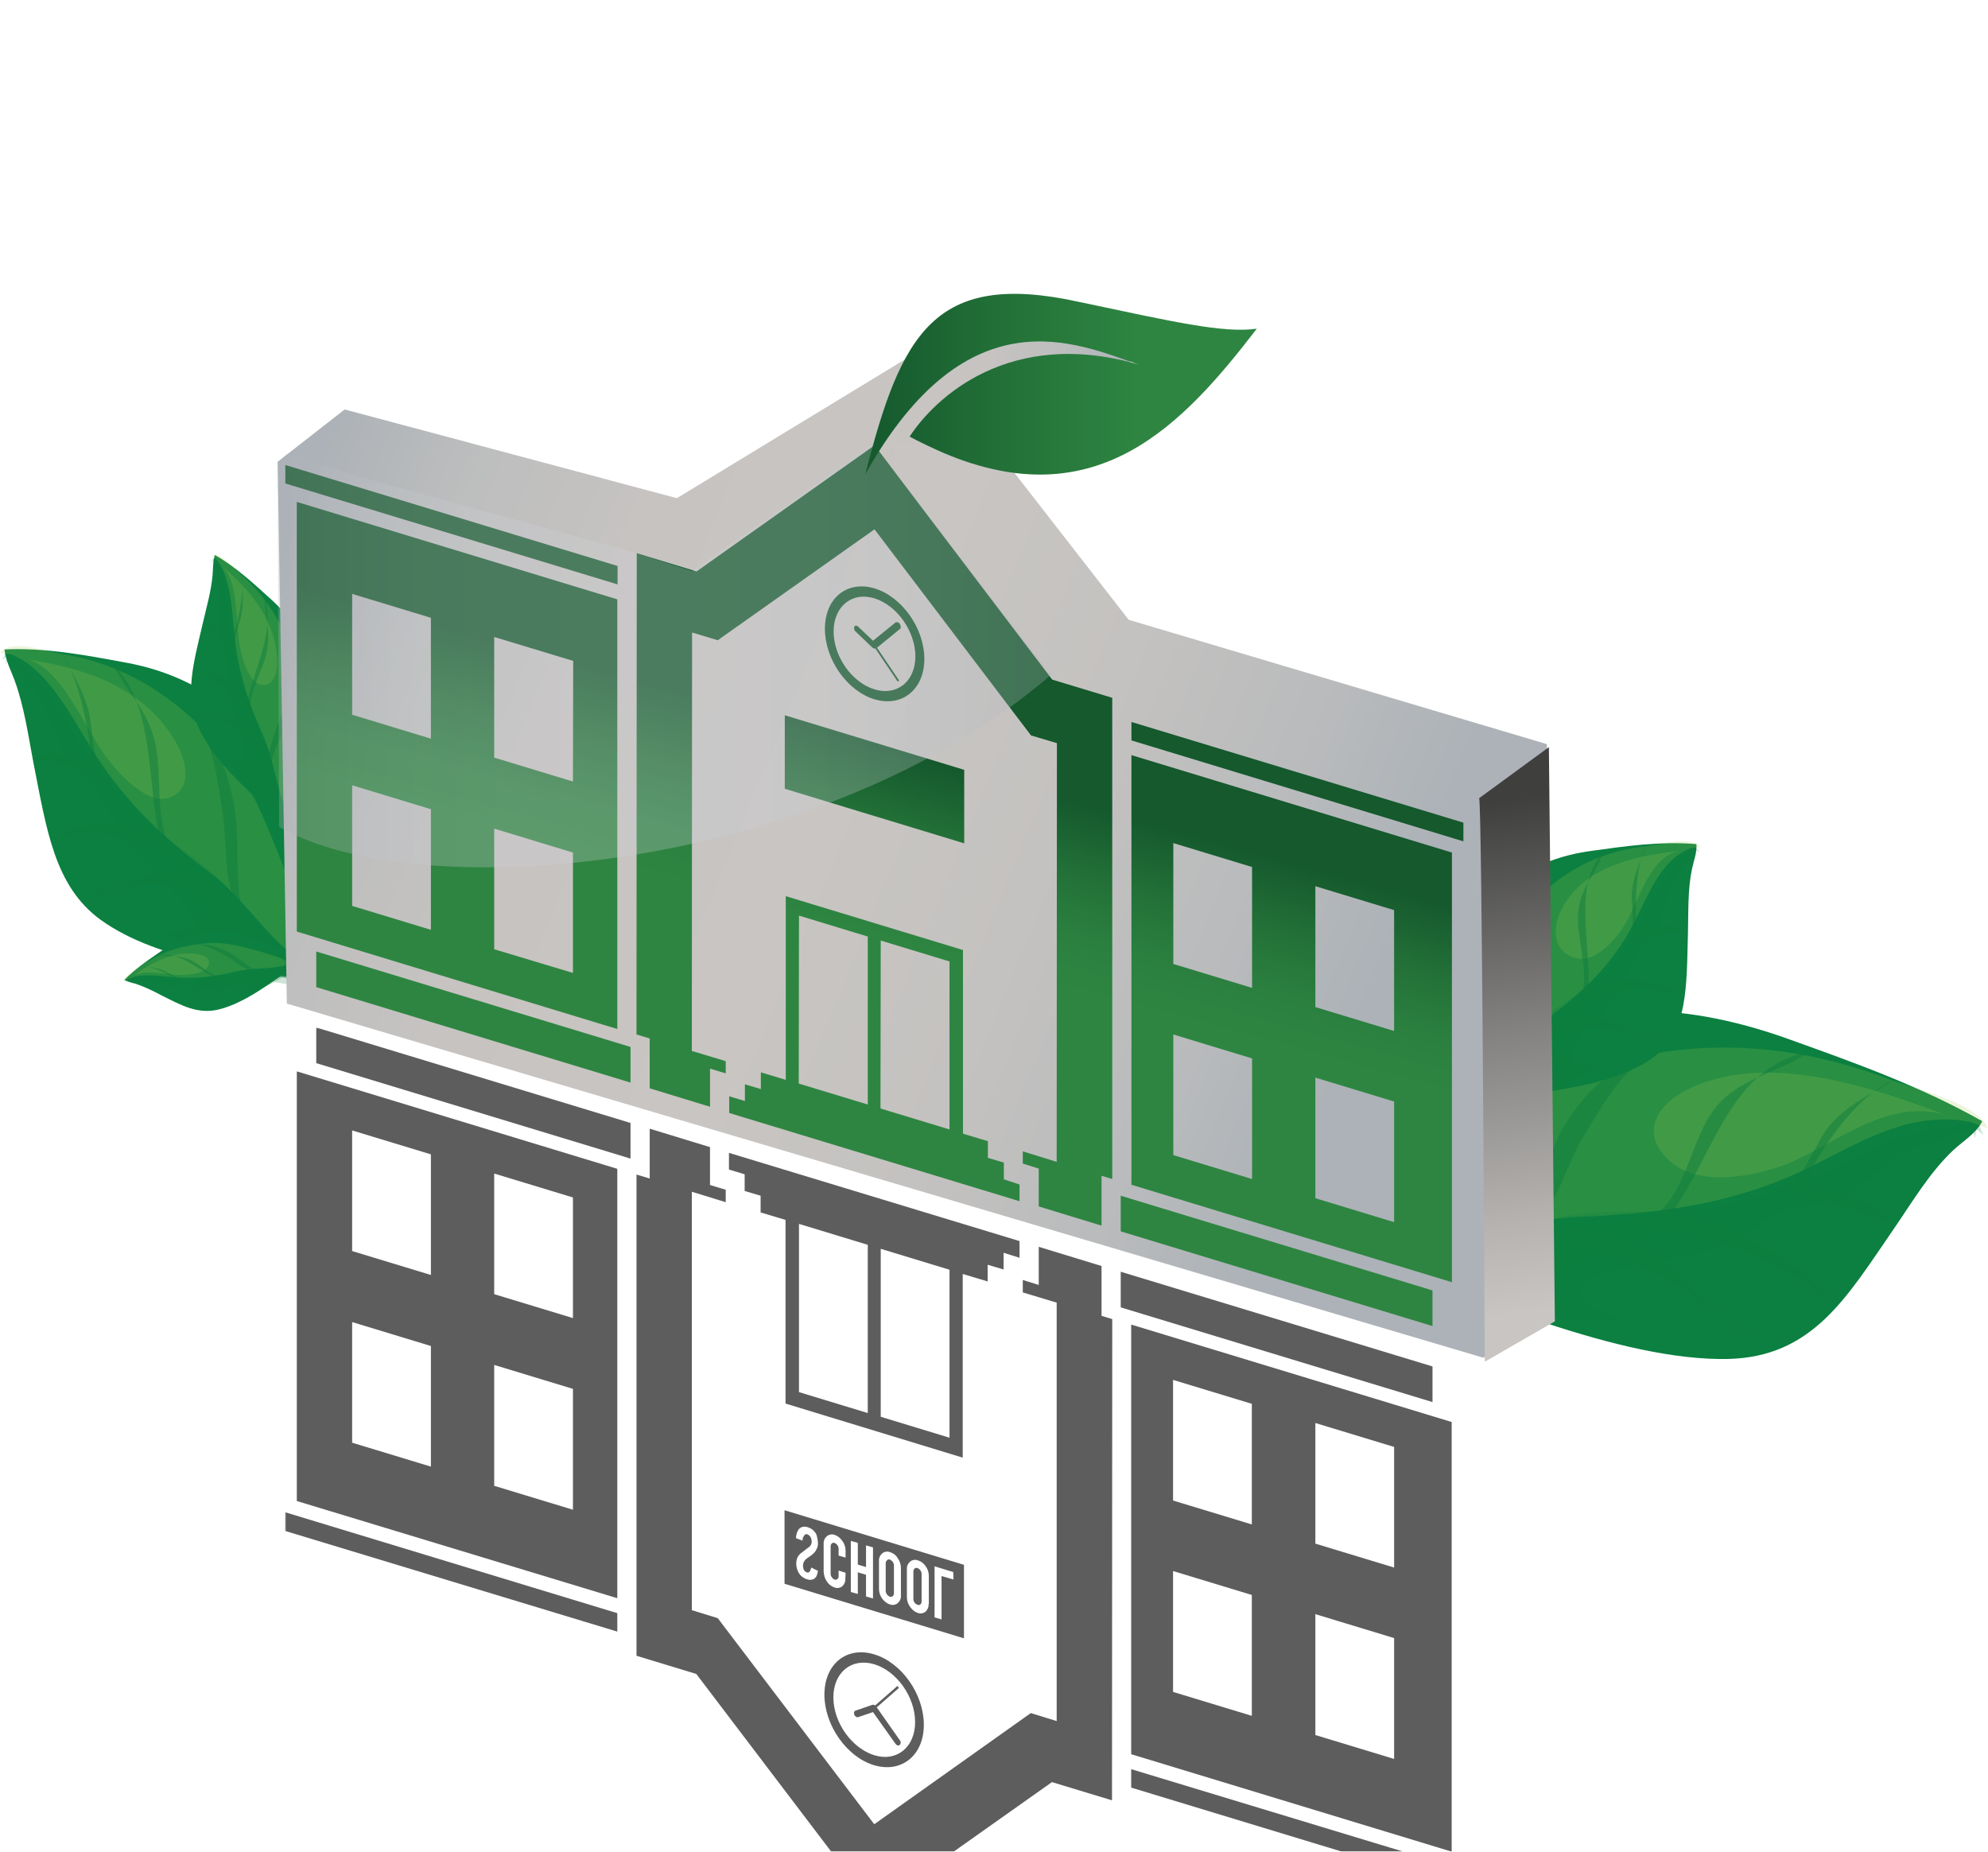
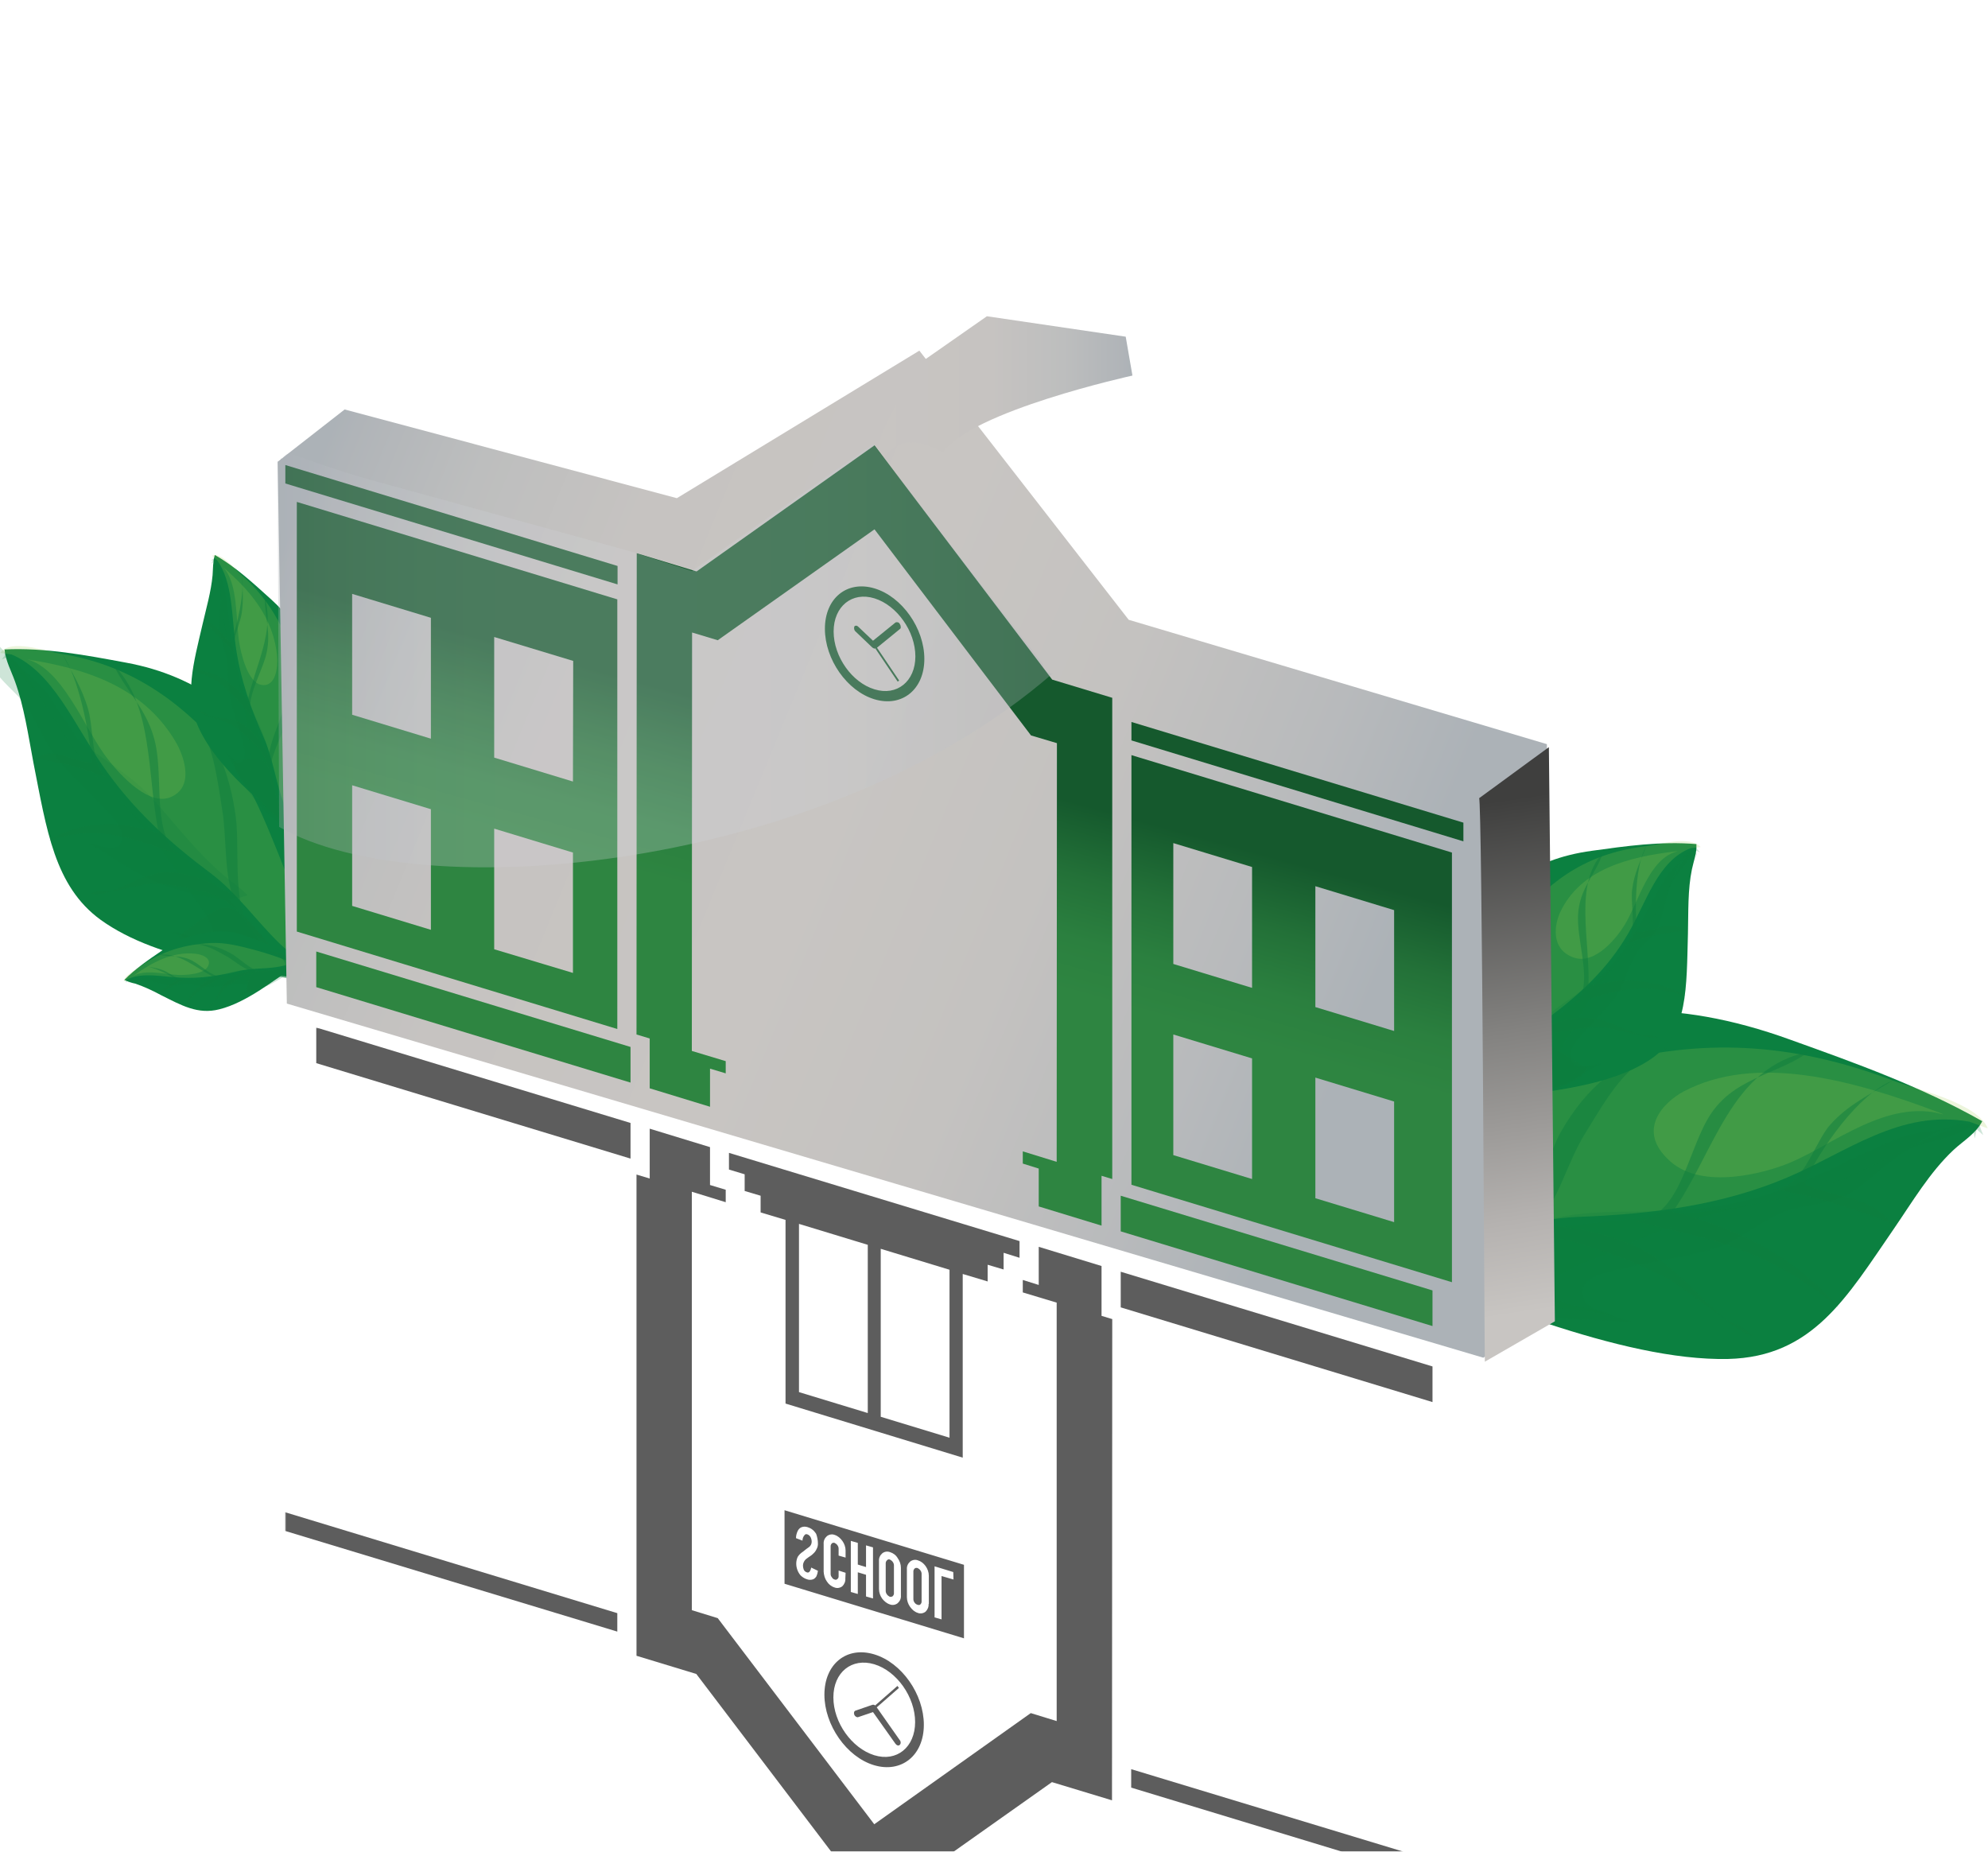
<svg xmlns="http://www.w3.org/2000/svg" version="1.1" id="Layer_1" x="0px" y="0px" viewBox="0 0 797.7 743" style="enable-background:new 0 0 797.7 743;" xml:space="preserve">
  <style type="text/css">
	.st0{fill:#0B8040;}
	.st1{opacity:0.2;fill:#A4CE52;enable-background:new    ;}
	.st2{opacity:0.2;fill:#0E7E3F;enable-background:new    ;}
	.st3{opacity:0.5;fill:#0E7E3F;enable-background:new    ;}
	.st4{fill:url(#SVGID_1_);}
	.st5{fill:url(#SVGID_2_);}
	.st6{fill:url(#SVGID_3_);}
	.st7{fill:url(#SVGID_4_);}
	.st8{fill:url(#SVGID_5_);}
	.st9{fill:url(#SVGID_6_);}
	.st10{filter:url(#Adobe_OpacityMaskFilter);}
	.st11{fill:url(#SVGID_7_);}
	.st12{mask:url(#a1e97b6a-726b-43af-9e71-3618059a26fc_1_);}
	.st13{opacity:0.79;}
	.st14{fill:#333333;}
	.st15{fill:url(#SVGID_8_);}
	.st16{fill:url(#SVGID_9_);}
	.st17{fill:url(#SVGID_10_);}
	.st18{fill:url(#SVGID_11_);}
	.st19{fill:url(#SVGID_12_);}
	.st20{fill:url(#SVGID_13_);}
	.st21{fill:url(#SVGID_14_);}
	.st22{fill:url(#SVGID_15_);}
	.st23{fill:url(#SVGID_16_);}
	.st24{fill:url(#SVGID_17_);}
	.st25{opacity:0.29;fill:url(#SVGID_18_);enable-background:new    ;}
	.st26{fill:url(#SVGID_19_);}
</style>
  <title>ecole</title>
  <g>
    <g id="a4e8c7b1-d986-4ffb-aed1-350075efb0d2">
      <path class="st0" d="M130.3,394.2c-28.4-4.6-66.3-8.1-89.9-25.1c-18.6-13.5-21.7-36.3-27-63.1c-2.1-11.1-3.7-22.4-7.4-32.6    c-1.5-4.2-3.7-8.1-4.2-12.8c16.3-0.8,32.7,2.3,48.8,5.3c29.4,5.4,49.2,21.8,62.3,43.8c4.1,6.8,25.8,76.1,15.9,82.6L130.3,394.2z" />
      <path class="st1" d="M4.6,262.6c16.4,6.8,25.1,27.9,36.3,44.2c12.3,18,27.2,31.3,43.5,43.5c10.5,7.8,18.4,19.2,27.9,28.4    c5,4.8,10.9,8.1,15.6,13.3c-4.1-16.3-9.3-32.3-15.6-47.9c-6.5-16.1-12.3-31.1-23.2-43.5c-18.2-20.8-38.4-34-64.4-38.2    c-5.6-0.9-20.5-6.4-24.6-0.4L4.6,262.6z" />
-       <path class="st2" d="M3.7,263.4c4.9,5.4,11.3,9.1,15.9,15.8c4,5.8,7.7,11.4,11.4,17.3c8.4,13.4,17.1,24.7,28.9,34.5    c10.2,8.5,21.7,14.2,30.8,24.6c8.8,9.9,17,20.6,26.9,29.2c3.4,3,7.4,5.5,10.6,8.9c-9,4-25.4-1.2-33.6-4.1    c-10.5-3.8-20.3-11.1-30-16.7c2.2,0.4,9.9,3.2,12,1c4.9-5.4-4.4-13.5-6.8-16.1c-5.9-6.5-12.4-12.1-18-19    c-5.1-6.2-7.8-14.4-12.3-20.9c-4.2-6-10.3-9.6-13.9-16.4c-2.9-5.6-4.9-12.3-7.7-18c-3.9-7.9-7.8-17.8-15.1-21.1    c-0.1,1.3-0.5,3-0.5,4.3L3.7,263.4z" />
+       <path class="st2" d="M3.7,263.4c4.9,5.4,11.3,9.1,15.9,15.8c4,5.8,7.7,11.4,11.4,17.3c10.2,8.5,21.7,14.2,30.8,24.6c8.8,9.9,17,20.6,26.9,29.2c3.4,3,7.4,5.5,10.6,8.9c-9,4-25.4-1.2-33.6-4.1    c-10.5-3.8-20.3-11.1-30-16.7c2.2,0.4,9.9,3.2,12,1c4.9-5.4-4.4-13.5-6.8-16.1c-5.9-6.5-12.4-12.1-18-19    c-5.1-6.2-7.8-14.4-12.3-20.9c-4.2-6-10.3-9.6-13.9-16.4c-2.9-5.6-4.9-12.3-7.7-18c-3.9-7.9-7.8-17.8-15.1-21.1    c-0.1,1.3-0.5,3-0.5,4.3L3.7,263.4z" />
      <path class="st1" d="M11,264.6c13.7,3.8,22.2,25.8,30.5,37.6c4.7,6.7,17.2,21.3,26.6,17.8c10.2-3.9,5.8-16.6,2.3-22.5    c-13.2-22.2-36.4-29.2-58.8-32.8L11,264.6z" />
      <path class="st2" d="M3.7,263.4c3,6.5,8.8,11.4,12.8,17.2c4.4,6.4,8.2,13.5,12.8,19.6c8,10.5,17,20.2,27,28.8    c9,7.8,18.2,15.6,27.1,23.1c8.6,7.3,14.3,17.2,21.6,26.1c5.4,6.6,12.9,11.2,19.4,14.8c-10.1-1-20.3-1.3-29.5-5.5    c-8.4-3.8-17.1-11.2-26.1-13.3c3.7-1.4,12.3,5.6,15.8,2.8c4.4-3.6-7.8-17.7-10.1-21.5c-8.7-14.1-19.2-27-31-38.6    c-9-9-16.3-20-23.5-31.2c-4.7-7.4-11-19.5-17.9-23.4c-0.3,0.9-0.8,1.7-1.4,2.3L3.7,263.4z" />
      <path class="st3" d="M40.8,357.5c0,1.8,15.6-2.8,19.5-2.9c7.2-0.1,15.3,1.7,22.2,3.4c10.5,2.6,16.3,11.5,23.9,19    c-14.7-4.6-9.8-34.5-11.8-49.3c-2.2-16.4-7.7-31-17.5-40.8c8.2,9.4,9.9,24.5,12.1,38.3c1.7,10.6,0.8,24.3,4,33.7    c-8.3-4.8-17.3-9.5-27.8-8.8c-9.6,0.6-20,10.1-29,8.4L40.8,357.5z" />
      <path class="st3" d="M73.3,377.9c7.1,7.6,21.8,9.9,31.4,12.2c7.2,1.7,17.7,5,25.3,2.1c2.6-6.1-1.1-16-2.8-20.8    c-2.7-7.9-7.2-14.3-10.3-21.8c3,7.8,7,16.8,6.5,26.5c-0.7,15-10.3,8.8-15.5,2.9c-4.4-5-11-16-18.7-14.7    c-3.9,0.7-13.7,8.6-17.4,11.5L73.3,377.9z" />
      <path class="st3" d="M23.6,336c18.8-4.9,32,1.6,47.8,6.8c-9.4-7.6-6.5-26.6-8.4-40.7c-2.1-16.2-11.7-23.2-17.5-35.4    c16.2,16.2,13.4,44.4,18.2,67.6c-13.8-4.4-28.5-6-44,2.9L23.6,336z" />
      <path class="st3" d="M14.5,304.3c10.8,1.7,19.7,4.1,29.3,8.3c-7.3-3.4-6.1-20-8.4-27.9c-2.5-8.8-6.6-14.9-10.5-22.4    c6.5,9.1,10.9,30.8,11.9,43.6c-6.5,0.4-17.6-8.1-23.3,0L14.5,304.3z" />
      <path class="st0" d="M118.1,333.4c-12.9-11.2-30.7-24.9-38.3-41.2c-6-12.9-2.2-25.9,1.5-41.8c1.5-6.5,3.4-13,4-19.6    c0.2-2.7,0.1-5.4,0.9-8.1c8.2,4.6,15.5,11.4,22.7,17.9c13.2,12,19.1,26.8,20.4,42.5c0.4,4.9-5.1,48.3-11.5,48.7L118.1,333.4z" />
      <path class="st1" d="M87.1,224.8c6.4,8.7,5.8,22.5,7.5,34.6c1.9,13.4,6.1,25,11.2,36.5c3.3,7.4,4.6,15.9,7.1,23.7    c1.3,4.1,3.5,7.7,4.6,11.9c1.8-10,3-20.1,3.5-30.2c0.6-10.5,1.2-20.3-1.2-30.2c-4.1-16.7-10.9-29.9-22.7-40.2    c-2.5-2.2-8.6-9.7-12-7.9L87.1,224.8z" />
      <path class="st2" d="M86.4,224.9c1.1,4.4,3.4,8.3,4.1,13.3c0.6,4.3,1.1,8.4,1.6,12.7c1,9.7,2.6,18.4,6.1,27.2    c3,7.7,7.3,14.3,9.4,22.6c2,7.9,3.5,16.2,6.4,23.8c1,2.6,2.3,5.2,3.1,8c-5.4-0.7-12.2-8.5-15.6-12.6c-4.3-5.3-7.3-12.2-10.9-18.1    c1,0.9,4.1,4.8,5.7,4.2c3.7-1.3,1-8.5,0.4-10.6c-1.4-5.3-3.3-10.3-4.4-15.6c-1-4.8-0.5-10-1.2-14.9c-0.7-4.5-2.8-8.2-3-13    c-0.1-3.9,0.5-8,0.4-11.9c-0.1-5.4,0.3-11.9-2.5-15.9c-0.5,0.7-0.9,1.4-1.2,2.1L86.4,224.9z" />
      <path class="st1" d="M89.7,227.8c5.8,6.3,4.9,20.5,6.2,29.4c0.7,5,3.5,16.6,8.9,17.6c5.9,1.1,6.7-7,6.4-11.2    c-1.3-15.8-11.1-26.8-21.2-35.6L89.7,227.8z" />
      <path class="st2" d="M86.4,224.9c0,4.4,1.7,8.8,2.2,13.1c0.7,4.8,0.9,9.7,1.7,14.4c1.4,8.1,3.6,16,6.5,23.6    c2.6,6.9,5.3,13.9,7.9,20.6c2.5,6.6,3,13.5,4.5,20.5c1.1,5.2,3.7,10,6.1,13.8c-4.7-3.6-9.7-7-13.2-12c-3.2-4.6-5.8-11.2-9.7-15.1    c2.1,0.4,4.7,6.8,7.1,6.4c3-0.5,0.3-11.8,0.1-14.5c-1-10.2-3.1-20.2-6.2-30c-2.3-7.6-3.3-15.6-4.2-23.8    c-0.6-5.4-0.9-13.7-3.3-17.9c-0.4,0.3-0.8,0.6-1.2,0.8L86.4,224.9z" />
      <path class="st3" d="M82.6,286.2c-0.4,1,8.3,3.3,10.2,4.5c3.6,2.2,7.1,5.7,10.1,8.7c4.5,4.6,5.3,11.1,7.3,17.5    c-6.1-7,3.2-21.3,5.7-29.8c2.7-9.4,3.5-18.8,0.9-27c1.9,7.5-0.8,16.1-3,24c-1.7,6.2-5.3,13.1-5.9,19.1c-3-5.1-6.3-10.4-11.6-13.3    c-4.9-2.6-12.2-0.8-16.2-4.5L82.6,286.2z" />
      <path class="st3" d="M93.9,307.1c1.7,6.2,8.4,12,12.6,16.2c3.2,3.1,7.5,8.1,11.9,9c2.7-2.4,3.2-8.8,3.5-11.9c0.5-5-0.2-9.8,0-14.7    c-0.3,5.1-0.5,11.1-3,16c-3.8,7.7-7.1,1.5-8.3-3.3c-1-4-1.7-11.9-5.8-13.6c-2.1-0.8-8.7,0.3-11.2,0.7L93.9,307.1z" />
      <path class="st3" d="M79.2,269.5c10.4,3.2,15.3,10.7,21.9,18.4c-2.8-6.9,3-16.1,5.4-24.1c2.7-9.2-0.3-15.9-0.3-24.2    c4.2,13.6-3.8,27.6-6.8,41.4c-5.8-6.6-12.6-12-22.3-12.1L79.2,269.5z" />
      <path class="st3" d="M82.2,249.9c4.7,4,8.9,8.5,12.4,13.5c-2.8-4,1.7-12.5,2.4-17.4c0.8-5.4,0.3-9.9,0.1-15.1    c1.1,6.8-1.8,19.7-4.4,26.8c-3.3-1.8-6.7-9.7-11.4-7.2L82.2,249.9z" />
      <path class="st0" d="M119.5,386.6c-9.1,6.5-20.6,15.7-31.5,18.4c-8.6,2.2-15.2-1.6-23.4-5.7c-3.3-1.8-6.8-3.4-10.3-4.6    c-1.5-0.3-3-0.8-4.4-1.5c4.3-4.4,9.7-8.1,15-11.7c9.6-6.6,19.2-8.5,28.4-7.5c2.9,0.3,26.4,8.6,25.3,12.5L119.5,386.6z" />
      <path class="st1" d="M51.2,392.9c6.3-2.9,14-0.9,21.3-0.6c8,0.4,15.5-0.8,23.1-2.6c4.9-1.2,10-0.9,15-1.6c2.6-0.3,5.1-1.2,7.7-1.4    c-5.3-2.2-10.8-4.1-16.4-5.6c-5.9-1.5-11.3-3-17.5-2.7c-10.3,0.6-19.3,3.2-27.7,9.1c-1.8,1.3-7.3,4.1-7,6.4L51.2,392.9z" />
      <path class="st2" d="M51.2,393.3c2.7-0.2,5.4-1.1,8.4-1c2.6,0.1,5,0.3,7.6,0.5c5.6,0.6,11.2,0.4,16.8-0.6c5-1,9.7-2.8,14.8-3.1    c4.9-0.3,10-0.3,14.9-1.1c1.7-0.3,3.4-0.8,5.2-1c-1.5,3.2-7.4,6.4-10.4,8c-3.9,2-8.5,3-12.6,4.5c0.7-0.5,3.6-1.9,3.6-2.9    c0-2.4-4.7-1.6-5.9-1.5c-3.3,0.2-6.5,0.8-9.8,0.9c-3,0.1-5.8-0.9-8.7-1c-2.7-0.1-5.3,0.8-8,0.3c-2.2-0.4-4.5-1.2-6.7-1.6    c-3.1-0.5-6.7-1.5-9.5-0.3c0.3,0.4,0.6,0.7,1,1L51.2,393.3z" />
      <path class="st1" d="M53.5,391.6c4.8-2.8,12.7-0.6,18-0.4c3,0.1,10.2-0.2,11.9-3.4c1.9-3.4-2.6-4.9-5-5.1    c-9.3-1-17.5,3.6-24.7,8.7L53.5,391.6z" />
      <path class="st2" d="M51.2,393.3c2.5,0.5,5.3,0,7.9,0.1c2.8,0.1,5.7,0.6,8.5,0.6c5,0,9.9-0.4,14.8-1.2c4.5-0.8,9-1.6,13.4-2.4    s8.3-0.3,12.6-0.4c3.1-0.2,6.2-0.9,9.1-2.1c-3.1,2.4-6,5-9.6,6.6c-3.3,1.4-7.6,2.2-10.7,4.1c0.7-1.2,4.8-2.1,5.1-3.5    c0.3-1.9-6.6-1.5-8.2-1.7c-6.1-0.5-12.3-0.4-18.4,0.3c-4.8,0.4-9.6,0.4-14.4-0.1c-3.2-0.2-8-1-10.9-0.1c0.1,0.3,0.2,0.6,0.2,0.9    L51.2,393.3z" />
      <path class="st3" d="M85.2,402.6c0.4,0.4,3.6-4.6,4.7-5.7c2.2-1.9,4.6-3.6,7.1-5.1c3.6-2.2,7.4-2,11.5-2.4    c-5.3,2.9-11.4-4.4-15.8-6.8c-4.8-2.7-10-4.2-15.2-3.6c4.7-0.3,9,2.3,13,4.5c3.2,1.7,6.3,4.7,9.6,5.8c-3.5,1.2-7.2,2.6-10,5.5    c-2.5,2.6-3,7.3-6,9.3L85.2,402.6z" />
      <path class="st3" d="M99.5,398.2c3.9-0.3,8.6-3.7,11.9-5.7c2.4-1.5,6.2-3.6,7.6-6.2c-0.8-1.9-4.3-2.9-6-3.5    c-2.8-0.9-5.6-1-8.4-1.7c2.8,0.8,6.2,1.6,8.5,3.6c3.6,3.2-0.7,4.5-3.6,4.6c-2.5,0.1-7.1-0.3-8.9,1.9c-0.9,1.1-1.7,5.3-2,6.9    L99.5,398.2z" />
      <path class="st3" d="M75,402.8c4-5.9,9.3-8,15.1-11.1c-4.6,0.9-8.5-3.7-12.6-6c-4.7-2.7-9.1-1.6-13.8-2.6c8.6-1,14.9,5.5,22.1,8.9    c-5,2.7-9.5,6.2-11.6,12.1L75,402.8z" />
      <path class="st3" d="M64.5,398.7c3.2-2.4,6.6-4.4,10.3-6c-2.9,1.2-6.7-2.4-9.4-3.4c-2.9-1.1-5.6-1.3-8.6-1.8    c4.1,0.1,10.8,3.4,14.3,5.7c-1.7,1.8-7,3-6.5,6.1L64.5,398.7z" />
      <path class="st0" d="M545.2,502.8c45.5,17.3,105.1,43.4,148.2,42.5c34-0.8,47.7-24.9,66.3-51.9c7.7-11.2,14.6-23,24.2-32    c4-3.7,8.9-6.5,11.5-11.5c-24.7-14-51.1-23.4-77-32.7c-47.4-17.2-84.2-13.9-113.1,1.2c-9,4.7-69.7,67.9-57,83.3L545.2,502.8z" />
      <path class="st1" d="M790.3,450.1c-27.9-5.1-49.5,12.4-73.2,22.4c-26.1,11.1-54.2,14.7-84,15.8c-19.2,0.7-35.9,7.7-54.1,10.7    c-9.6,1.6-20,0.7-29.2,3c12.8-15.8,27.2-30.2,42.9-43.2c16.3-13.5,31.2-26.3,52.8-32.1c36.1-9.7,72.4-9,114.1,6.9    c8.9,3.4,34,8.9,38,19.2L790.3,450.1z" />
      <path class="st2" d="M791.4,451.6c-9.6,2.4-20.9,1.5-30.6,5.6c-8.5,3.5-16.3,7.1-24.4,11.1c-18.2,8.9-36.1,15.1-58,17.1    c-19.1,1.7-39-0.8-57.1,4c-17.3,4.5-34.2,10.5-52.8,12.6c-6.5,0.7-13.5,0.5-19.7,1.9c12.3,11.9,39.5,18.9,53.3,22    c17.7,4,35.5,3.2,52.7,4.6c-3.5-1.3-16.5-4.1-18.8-8.5c-5.4-10.2,12.2-12.2,16.7-13.3c11.6-2.9,23.8-4.2,35.1-7.7    c10.2-3.2,17.7-10.6,27.2-14.4c8.9-3.6,19.6-2.9,27.8-8.1c6.7-4.2,12.4-10.4,19-14.7c9.2-6,19-14.5,31.6-12.4    c-0.2,1.8-0.6,3.6-1,5.4L791.4,451.6z" />
      <path class="st1" d="M779.8,447.2c-22.5-6.5-44.3,12.2-61.7,19.4c-9.8,4.1-34.9,11-47.9-0.6c-14.2-12.6-2.3-23.9,5.3-28    c29-15.3,67.5-4.9,103.3,8.7L779.8,447.2z" />
      <path class="st2" d="M791.4,451.6c-7.2,5.1-18,6.2-26.4,9.8c-9.2,4-18,9.2-27.4,12.6c-17.1,6.1-34.8,10.1-52.8,12    c-16.8,1.9-34.1,3.6-50.7,5.3c-16.2,1.7-28.8,8.5-43.5,13.1c-10.9,3.4-24.3,2.7-35.6,1.7c16,7,31.8,14.7,47.5,17.2    c14.4,2.3,30.7,0.6,45.4,5.3c-5.1-4.6-21.1-3.2-25.3-9.3c-5.3-7.7,18.9-14.4,24-16.9c20.3-10,39.8-15.9,62.8-20.2    c17.4-3.2,32.9-10.2,48.4-17.6c10.2-4.8,24.6-13.8,36.7-13c0.1,1.5,0.8,2.4,1.3,3.9L791.4,451.6z" />
      <path class="st3" d="M697.4,531.5c-0.6,2.2-22.8-15.8-28.8-18.9c-11.1-5.9-24.2-10.2-35.5-13.8c-17.1-5.4-29.6,0.3-44.3,3.1    c24.4,6.4,28.7-32.2,37.6-47.9c9.9-17.3,24-29.9,43-33.4c-16.4,4.3-24.9,20.6-33.7,34.8c-6.8,11-10.8,27.6-19.4,36    c14.7,1,30.4,2.8,46.1,11.9c14.5,8.4,26.8,27.8,41.2,32.9L697.4,531.5z" />
      <path class="st3" d="M732.3,520.3c-27-20.7-49.7-23.7-76.2-30.2c17.5-1.3,20.5-25.8,28.9-40.7c9.6-17.1,27.2-17.6,40.8-27.3    c-31.3,5.9-38.1,40.9-54.6,64.1c23,5.9,46.3,15.8,66.5,38.4L732.3,520.3z" />
      <path class="st3" d="M758.7,490.6c-17.3-6.6-31.9-11-48.3-13.6c12.5,1.8,17.3-18.3,24-25.7c7.3-8.2,16-12.1,25-17.7    c-13.6,5.3-28.9,27.1-35.4,41.3c9.8,5.7,30.2,4.7,35.8,18.6L758.7,490.6z" />
      <path class="st0" d="M588,441.8c24.2-2.8,56.9-4.4,75.1-17.3c14.3-10.2,13.6-28.4,14.2-49.8c0.2-8.8-0.1-17.8,1.6-25.9    c0.7-3.4,2-6.4,1.8-10.1c-14.4-1.2-28.3,0.8-42,2.7c-25,3.4-39.9,15.9-48.1,33.1c-2.5,5.4-11.2,60.2-1.6,65.7L588,441.8z" />
      <path class="st1" d="M678.5,340.3c-13.3,5-17.8,21.6-25.2,34.3c-8.1,14-19.2,24.2-31.6,33.5c-8,5.9-13.2,14.9-20.2,21.9    c-3.7,3.7-8.4,6.2-11.7,10.2c1.1-12.8,3.3-25.5,6.5-37.9c3.3-12.7,6.1-24.5,13.8-34.2c12.8-16.1,28.5-26.1,50.8-28.6    c4.7-0.5,17-4.5,21.5,0.4L678.5,340.3z" />
      <path class="st2" d="M679.4,340.9c-3.5,4.1-8.5,6.9-11.6,12.1c-2.7,4.5-5,8.9-7.4,13.5c-5.4,10.5-11.3,19.3-20.2,26.8    c-7.7,6.5-16.9,10.7-23.4,18.7c-6.2,7.6-11.8,16-19.2,22.6c-2.6,2.3-5.6,4.2-8,6.8c8.5,3.5,22.1-0.1,28.9-2.2    c8.7-2.7,16.1-8.3,23.8-12.4c-1.8,0.2-8.2,2.3-10.4,0.4c-5.1-4.5,1.9-10.7,3.5-12.7c4.2-5,9-9.3,12.9-14.6    c3.5-4.8,4.7-11.3,7.7-16.3c2.8-4.7,7.6-7.4,9.7-12.7c1.7-4.4,2.4-9.7,4.1-14.2c2.3-6.2,4.2-14,10.1-16.4c0.3,1.1,0.9,2.4,1.1,3.5    L679.4,340.9z" />
      <path class="st1" d="M673.2,341.6c-11.4,2.6-15.6,20-21.1,29.2c-3.1,5.2-11.9,16.5-20.7,13.4c-9.5-3.4-7.5-13.5-5.4-18.1    c8.2-17.4,27.6-22.3,46.6-24.5L673.2,341.6z" />
      <path class="st2" d="M679.4,340.9c-1.7,5.1-6,8.9-8.6,13.4c-2.9,5-5.2,10.6-8.3,15.4c-5.4,8.2-11.9,15.7-19.3,22.2    c-6.7,5.9-13.6,11.9-20.3,17.7c-6.5,5.6-10,13.3-15,20.3c-3.7,5.1-9.7,8.6-14.8,11.2c8.7-0.5,17.6-0.4,25-3.5    c6.8-2.8,13.3-8.4,20.9-9.9c-3.4-1.2-9.9,4.1-13.4,1.8c-4.4-3,4.2-14,5.7-16.9c5.6-11,12.8-21.1,21.3-30    c6.6-6.9,11.3-15.5,15.9-24.3c3-5.8,6.7-15.2,12.1-18.2c0.4,0.7,1,1.4,1.6,1.9L679.4,340.9z" />
      <path class="st3" d="M661.1,415.2c0.3,1.5-14.1-2.8-17.5-2.9c-6.4-0.3-13.2,0.9-19,2c-8.8,1.7-12.6,8.7-18.1,14.5    c12.2-3.2,3.4-27.3,3-39.2c-0.5-13.1,2.1-24.6,9.2-32.1c-5.8,7.2-5,19.4-4.9,30.3c0.1,8.5,3,19.5,1.6,26.9    c6.6-3.6,13.8-7.1,23-6.2c8.5,0.8,19.1,8.8,26.7,7.7L661.1,415.2z" />
      <path class="st3" d="M635.6,430.5c-5.1,5.9-17.6,7.3-25.7,8.8c-6.1,1.1-14.8,3.5-21.9,0.9c-3.2-5-1.4-12.8-0.7-16.6    c1.2-6.3,4.2-11.3,5.8-17.1c-1.5,6.2-3.6,13.3-1.7,21c2.9,12,10.4,7.4,14.1,2.8c3.1-3.9,7.3-12.5,14.2-11.2    c3.5,0.7,13.3,7.3,17,9.7L635.6,430.5z" />
      <path class="st3" d="M672.9,398.5c-17.2-4.5-27.8,0.2-40.9,4c7.1-5.8,1.7-21.2,1.2-32.4c-0.6-12.9,6.8-18.3,10-27.9    c-11.8,12.5-5.1,35.2-5.8,53.6c11.4-3.1,24.2-3.9,39,3.7L672.9,398.5z" />
      <path class="st3" d="M676.1,373.3c-9.2,1.1-16.7,2.6-24.4,5.8c5.8-2.5,2.4-15.8,3.2-22.1c0.9-7,3.5-11.7,5.8-17.7    c-4.4,7.1-4.9,24.4-3.8,34.6c5.7,0.5,14.2-5.9,20.4,0.7L676.1,373.3z" />
      <linearGradient id="SVGID_1_" gradientUnits="userSpaceOnUse" x1="68.878" y1="862.021" x2="557.717" y2="862.021" gradientTransform="matrix(0.98 -0.15 0 -1.02 45.28 1289.889)">
        <stop offset="0" style="stop-color:#ACB2B7" />
        <stop offset="1.000000e-02" style="stop-color:#B0B6BA" />
        <stop offset="0.1" style="stop-color:#C3C8C9" />
        <stop offset="0.19" style="stop-color:#D1D4D4" />
        <stop offset="0.31" style="stop-color:#DADCDA" />
        <stop offset="0.52" style="stop-color:#DCDEDC" />
        <stop offset="0.66" style="stop-color:#D8DAD9" />
        <stop offset="0.8" style="stop-color:#CCD0D0" />
        <stop offset="0.93" style="stop-color:#B9BEC1" />
        <stop offset="1" style="stop-color:#ACB2B7" />
      </linearGradient>
      <polygon class="st4" points="423.6,273 469.2,283.6 593.4,319.5 592.4,543.2 115.4,399.9 112.8,184 263.3,225.2 351.6,178.7   " />
      <linearGradient id="SVGID_2_" gradientUnits="userSpaceOnUse" x1="65.506" y1="1030.361" x2="526.216" y2="820.291" gradientTransform="matrix(0.98 -0.15 0 -1.02 45.28 1289.889)">
        <stop offset="0" style="stop-color:#ACB2B7" />
        <stop offset="2.000000e-02" style="stop-color:#B0B4B8" />
        <stop offset="0.13" style="stop-color:#BDBEBE" />
        <stop offset="0.27" style="stop-color:#C6C3C1" />
        <stop offset="0.51" style="stop-color:#C8C5C2" />
        <stop offset="0.7" style="stop-color:#C4C2C0" />
        <stop offset="0.88" style="stop-color:#B8BABC" />
        <stop offset="1" style="stop-color:#ACB2B7" />
      </linearGradient>
      <polygon class="st5" points="368.9,140.7 271.6,199.9 138.3,164.3 111.4,185.3 115.1,402.7 595.2,544.8 622.8,525.5 620.7,298.6     452.9,248.7   " />
      <linearGradient id="SVGID_3_" gradientUnits="userSpaceOnUse" x1="581.537" y1="865.517" x2="581.537" y2="659.877" gradientTransform="matrix(0.99 -0.15 1.000000e-02 -1.01 25.311 1281.311)">
        <stop offset="0" style="stop-color:#3F3F3E" />
        <stop offset="0.45" style="stop-color:#838280" />
        <stop offset="0.82" style="stop-color:#B5B2B0" />
        <stop offset="1" style="stop-color:#C8C5C2" />
      </linearGradient>
      <path class="st6" d="M593.5,320.3l28-20.5l2.4,230.4l-28.1,16.2C595.7,546.5,594.7,320.2,593.5,320.3z" />
      <linearGradient id="SVGID_4_" gradientUnits="userSpaceOnUse" x1="572.235" y1="649.508" x2="572.235" y2="649.508" gradientTransform="matrix(0.98 -0.15 0 -1.02 45.28 1289.889)">
        <stop offset="0" style="stop-color:#3F3F3E" />
        <stop offset="0.45" style="stop-color:#838280" />
        <stop offset="0.82" style="stop-color:#B5B2B0" />
        <stop offset="1" style="stop-color:#C8C5C2" />
      </linearGradient>
      <path class="st7" d="M606.1,541.6" />
      <linearGradient id="SVGID_5_" gradientUnits="userSpaceOnUse" x1="562.98" y1="859.604" x2="562.98" y2="859.604" gradientTransform="matrix(0.98 -0.15 0 -1.02 45.28 1289.889)">
        <stop offset="0" style="stop-color:#3F3F3E" />
        <stop offset="0.45" style="stop-color:#838280" />
        <stop offset="0.82" style="stop-color:#B5B2B0" />
        <stop offset="1" style="stop-color:#C8C5C2" />
      </linearGradient>
      <path class="st8" d="M597,328.6" />
      <linearGradient id="SVGID_6_" gradientUnits="userSpaceOnUse" x1="347.09" y1="739.721" x2="454.42" y2="739.721" gradientTransform="matrix(1 0 0 -1 0 902.673)">
        <stop offset="0" style="stop-color:#C8C5C2" />
        <stop offset="0.47" style="stop-color:#C6C3C1" />
        <stop offset="0.74" style="stop-color:#BDBEBE" />
        <stop offset="0.96" style="stop-color:#B0B4B8" />
        <stop offset="1" style="stop-color:#ACB2B7" />
      </linearGradient>
      <path class="st9" d="M347.8,194.9c7.5-12.2,11.2-23.8,30.7-13.3c10.7-16.6,75.9-30.9,75.9-30.9l-2.7-15.6l-55.7-8.2l-29.2,20.4    l-12.9,26.5l-6.8,25.1" />
      <defs>
        <filter id="Adobe_OpacityMaskFilter" filterUnits="userSpaceOnUse" x="114.4" y="412.3" width="472.7" height="414.9">
          <feColorMatrix type="matrix" values="1 0 0 0 0  0 1 0 0 0  0 0 1 0 0  0 0 0 1 0" />
        </filter>
      </defs>
      <mask maskUnits="userSpaceOnUse" x="114.4" y="412.3" width="472.7" height="414.9" id="a1e97b6a-726b-43af-9e71-3618059a26fc_1_">
        <g transform="translate(0 -43.02)" class="st10">
          <linearGradient id="SVGID_7_" gradientUnits="userSpaceOnUse" x1="226.989" y1="-501.428" x2="226.989" y2="-134.645" gradientTransform="matrix(0.95 0.29 0 -1.06 133.75 305.275)">
            <stop offset="0" style="stop-color:#000000" />
            <stop offset="0.51" style="stop-color:#020202" />
            <stop offset="0.69" style="stop-color:#090909" />
            <stop offset="0.83" style="stop-color:#141414" />
            <stop offset="0.93" style="stop-color:#252525" />
            <stop offset="1" style="stop-color:#353535" />
          </linearGradient>
          <polygon class="st11" points="610.7,978.6 88,819.9 88.1,432 610.8,590.7     " />
        </g>
      </mask>
      <g class="st12">
        <g class="st13">
          <polygon class="st14" points="384.2,827.2 384.2,804.3 352.3,794.6 352.3,776.1 350.7,777.2 349,774.9 349,819.1 352.3,820       352.3,817.5     " />
          <polygon class="st14" points="126.9,426.6 253,464.9 253,450.6 126.9,412.3     " />
          <polygon class="st14" points="574.8,562.6 574.8,548.3 449.7,510.3 449.7,524.6     " />
-           <path class="st14" d="M582.5,743V570.6l-128.6-39.1v172.4L582.5,743z M502.3,611.7l-31.6-9.6v-48.4l31.6,9.6V611.7z       M502.3,688.5l-31.6-9.6v-48.5l31.6,9.6L502.3,688.5z M559.4,629l-31.6-9.6V571l31.6,9.6V629z M559.4,705.8l-31.6-9.6v-48.5      l31.6,9.6V705.8z M247.7,641.3V469l-128.6-39.1v172.4L247.7,641.3z M172.9,511.6l-31.6-9.6v-48.4l31.6,9.6V511.6z M172.9,588.5      l-31.6-9.6v-48.4l31.6,9.6L172.9,588.5z M229.9,528.9l-31.6-9.6v-48.4l31.6,9.6V528.9z M229.9,605.8l-31.6-9.6v-48.5l31.6,9.6      V605.8z" />
          <polygon class="st14" points="446.2,722.4 446.3,529.3 442,528 442,508 416.8,500.3 416.8,515.6 410.4,513.6 410.4,518.6       424,522.7 424,690.6 413.6,687.4 350.8,732 288,649.3 277.6,646.1 277.6,478.2 291.2,482.4 291.2,477.4 284.9,475.5       284.9,460.3 260.7,452.9 260.7,472.9 255.4,471.3 255.4,664.4 279.4,671.7 350.7,765.6 422.1,715.1     " />
          <path class="st14" d="M358.6,639.4v-11.2c0-0.5-0.2-1-0.5-1.4c-0.3-0.4-0.7-0.7-1.1-0.9c-0.4-0.2-0.8-0.1-1.1,0.2      c-0.3,0.3-0.5,0.7-0.5,1.1v11.2c0,0.5,0.2,1,0.5,1.4c0.3,0.4,0.7,0.7,1.1,0.9c0.4,0.1,0.8,0.1,1.1-0.2      C358.5,640.2,358.7,639.8,358.6,639.4z M369.7,642.7v-11.2c0-0.5-0.2-1-0.5-1.4c-0.3-0.4-0.7-0.7-1.1-0.9      c-0.4-0.1-0.8-0.1-1.1,0.2c-0.3,0.3-0.5,0.7-0.5,1.1v11.2c0,0.5,0.2,1,0.5,1.4c0.3,0.4,0.7,0.7,1.1,0.8c0.4,0.2,0.8,0.1,1.1-0.2      C369.6,643.6,369.8,643.2,369.7,642.7z M369.7,642.7v-11.2c0-0.5-0.2-1-0.5-1.4c-0.3-0.4-0.7-0.7-1.1-0.9      c-0.4-0.1-0.8-0.1-1.1,0.2c-0.3,0.3-0.5,0.7-0.5,1.1v11.2c0,0.5,0.2,1,0.5,1.4c0.3,0.4,0.7,0.7,1.1,0.8c0.4,0.2,0.8,0.1,1.1-0.2      C369.6,643.6,369.8,643.2,369.7,642.7z M358.6,639.4v-11.2c0-0.5-0.2-1-0.5-1.4c-0.3-0.4-0.7-0.7-1.1-0.9      c-0.4-0.2-0.8-0.1-1.1,0.2c-0.3,0.3-0.5,0.7-0.5,1.1v11.2c0,0.5,0.2,1,0.5,1.4c0.3,0.4,0.7,0.7,1.1,0.9c0.4,0.1,0.8,0.1,1.1-0.2      C358.5,640.2,358.7,639.8,358.6,639.4z M386.8,657.4v-29.5l-72-21.9v29.5L386.8,657.4z M328.2,619.4c0,0.6-0.1,1.3-0.4,1.9      c-0.1,0.3-0.3,0.5-0.4,0.8c-0.4,0.7-1,1.3-1.6,1.8c-0.4,0.3-0.8,0.6-1.3,0.9c-0.4,0.3-0.8,0.6-1.2,0.9c-0.7,0.7-1.1,1.6-1.1,2.5      c0,0.5,0.1,1.1,0.3,1.6c0.2,0.5,0.6,0.9,1.2,1.1c0.4,0.2,0.8,0.1,1.1-0.2c0.4-0.5,0.6-1.1,0.7-1.7l2.7,1.3      c-0.1,0.8-0.3,1.5-0.6,2.2c-0.3,0.5-0.8,1-1.3,1.2c-0.8,0.3-1.7,0.3-2.5,0c-1-0.3-1.9-0.9-2.6-1.6c-1.1-1.3-1.7-3-1.7-4.7      c0-0.9,0.2-1.9,0.6-2.7c0.5-0.8,1.2-1.5,2-2c1.1-0.9,1.9-1.5,2.5-1.9c0.7-0.5,1.1-1.3,1.1-2.2c0-0.5-0.1-1-0.3-1.5      c-0.3-0.7-0.8-1.2-1.4-1.4c-0.4-0.2-0.9-0.1-1.1,0.2c-0.6,0.6-0.9,1.5-0.9,2.3l-2.6-1c0-0.9,0.2-1.8,0.6-2.7      c0.3-0.7,0.7-1.2,1.4-1.6c0.9-0.4,1.8-0.4,2.7-0.1c0.5,0.2,1.1,0.4,1.5,0.7c0.8,0.5,1.4,1.2,1.9,2      C327.9,616.6,328.2,618,328.2,619.4L328.2,619.4z M339.2,633.4c0.1,1.2-0.4,2.3-1.2,3.1c-0.9,0.7-2.1,0.9-3.1,0.5      c-1.3-0.4-2.4-1.3-3.1-2.4c-0.8-1.1-1.2-2.5-1.3-3.9v-11.2c-0.1-1.2,0.4-2.3,1.3-3.1c0.9-0.7,2.1-0.9,3.1-0.5      c1.3,0.4,2.3,1.3,3.1,2.4c0.8,1.1,1.3,2.5,1.3,3.9v2.8l-2.8-0.8v-2.8c0-0.5-0.2-1-0.5-1.4c-0.3-0.4-0.7-0.7-1.1-0.9      c-0.4-0.1-0.8-0.1-1.1,0.2c-0.3,0.3-0.5,0.7-0.5,1.1v11.2c0,0.5,0.2,1,0.5,1.3c0.2,0.4,0.6,0.8,1.1,0.9c0.4,0.2,0.8,0.1,1.1-0.2      c0.3-0.2,0.5-0.6,0.5-1v-2.4l2.8,0.9L339.2,633.4z M350.3,641.4l-2.8-0.8v-8.7l-3.3-1v8.7l-2.8-0.8v-20.5l2.8,0.8v8.7l3.3,1      v-8.7l2.8,0.8L350.3,641.4z M361.5,640.2c0.1,1.2-0.4,2.3-1.3,3.1c-0.9,0.7-2.1,0.9-3.1,0.5c-1.3-0.4-2.3-1.3-3.1-2.3      c-0.8-1.1-1.3-2.5-1.3-3.9v-11.2c-0.1-1.2,0.4-2.3,1.3-3.1c0.9-0.7,2-0.9,3.1-0.5c1.3,0.4,2.4,1.2,3.1,2.4      c0.8,1.1,1.3,2.5,1.3,3.9V640.2z M372.6,643.6c0.1,1.2-0.4,2.3-1.2,3.1c-0.9,0.7-2.1,0.9-3.1,0.5c-1.3-0.4-2.3-1.3-3.1-2.4      c-0.8-1.1-1.3-2.5-1.3-3.9v-11.2c-0.1-1.2,0.4-2.3,1.3-3.1c0.9-0.7,2.1-0.9,3.1-0.5c1.3,0.4,2.3,1.2,3.1,2.3      c0.8,1.1,1.3,2.5,1.3,3.9V643.6z M382.6,633.8l-4.8-1.4v17.4l-2.8-0.8v-20.5l7.5,2.3L382.6,633.8z M369.3,643.8      c0.3-0.3,0.5-0.7,0.5-1.1v-11.2c0-0.5-0.2-1-0.5-1.4c-0.3-0.4-0.7-0.7-1.1-0.9c-0.4-0.1-0.8-0.1-1.1,0.2      c-0.3,0.3-0.5,0.7-0.5,1.1v11.2c0,0.5,0.2,1,0.5,1.4c0.3,0.4,0.7,0.7,1.1,0.8C368.6,644.1,369,644.1,369.3,643.8L369.3,643.8z       M358.2,640.5c0.3-0.3,0.5-0.7,0.5-1.1v-11.2c0-0.5-0.2-1-0.5-1.4c-0.3-0.4-0.7-0.7-1.1-0.9c-0.4-0.2-0.8-0.1-1.1,0.2      c-0.3,0.3-0.5,0.7-0.5,1.1v11.2c0,0.5,0.2,1,0.5,1.4c0.3,0.4,0.7,0.7,1.1,0.9C357.5,640.8,357.9,640.7,358.2,640.5L358.2,640.5z       M358.7,639.3v-11.2c0-0.5-0.2-1-0.5-1.4c-0.3-0.4-0.7-0.7-1.1-0.9c-0.4-0.2-0.8-0.1-1.1,0.2c-0.3,0.3-0.5,0.7-0.5,1.1v11.2      c0,0.5,0.2,1,0.5,1.4c0.3,0.4,0.7,0.7,1.1,0.9c0.4,0.1,0.8,0.1,1.1-0.2C358.5,640.2,358.7,639.8,358.7,639.3L358.7,639.3z       M358.7,639.3v-11.2c0-0.5-0.2-1-0.5-1.4c-0.3-0.4-0.7-0.7-1.1-0.9c-0.4-0.2-0.8-0.1-1.1,0.2c-0.3,0.3-0.5,0.7-0.5,1.1v11.2      c0,0.5,0.2,1,0.5,1.4c0.3,0.4,0.7,0.7,1.1,0.9c0.4,0.1,0.8,0.1,1.1-0.2C358.5,640.2,358.7,639.8,358.7,639.3L358.7,639.3z" />
          <path class="st14" d="M409.1,504.7V498l-116.6-35.4v6.7l6.3,1.9v6.7l6.4,1.9v6.7l10,3v73.7l71.1,21.7v-73.7l10,3v-6.7l6.4,1.9      v-6.7L409.1,504.7z M353.4,501.1l27.6,8.4v67.4l-27.6-8.4V501.1z M320.6,491.1l27.6,8.4V567l-27.6-8.4V491.1z" />
          <path class="st14" d="M370.7,692.1c0-12.3-8.9-25-20-28.3s-19.9,4-19.9,16.2s8.9,25,19.9,28.3S370.7,704.4,370.7,692.1z       M367.2,691c0,10.1-7.4,16.1-16.4,13.3s-16.4-13.1-16.4-23.2s7.4-16,16.4-13.3S367.2,680.9,367.2,691L367.2,691z" />
          <path class="st14" d="M361,698.2l-9.2-13.1l8.9-7.8l-0.6-0.8l-8.9,7.8c0,0.1,0.1,0.1,0.2,0.2s-0.1-0.1-0.2-0.1v0h0      c-0.1-0.2-0.3-0.3-0.5-0.3c-0.2-0.1-0.4-0.1-0.7,0l-6.7,2.3c-0.6,0.2-0.8,0.9-0.5,1.7c0.2,0.4,0.6,0.8,1,0.9      c0.2,0.1,0.4,0.1,0.6,0l5.9-2l9,12.7c0.5,0.7,1.2,0.9,1.7,0.5c0.2-0.2,0.4-0.5,0.4-0.9C361.4,698.9,361.3,698.5,361,698.2z" />
          <polygon class="st14" points="247.7,654.7 247.7,647.3 114.4,606.8 114.4,614.3     " />
          <polygon class="st14" points="587.2,757.8 587.2,750.3 453.9,709.9 453.9,717.3     " />
        </g>
      </g>
      <g>
        <linearGradient id="SVGID_8_" gradientUnits="userSpaceOnUse" x1="164.602" y1="702.153" x2="209.102" y2="825.753" gradientTransform="matrix(0.99 -9.000000e-02 0 -1.01 31.18 1119.901)">
          <stop offset="0.44" style="stop-color:#2E8541" />
          <stop offset="0.6" style="stop-color:#2B803F" />
          <stop offset="0.78" style="stop-color:#237138" />
          <stop offset="0.99" style="stop-color:#15592D" />
          <stop offset="0.99" style="stop-color:#15592D" />
        </linearGradient>
        <polygon class="st15" points="126.9,381.8 253,420.1 253,434.4 126.9,396.1    " />
        <linearGradient id="SVGID_9_" gradientUnits="userSpaceOnUse" x1="492.889" y1="583.973" x2="537.389" y2="707.573" gradientTransform="matrix(0.99 -9.000000e-02 0 -1.01 31.18 1119.901)">
          <stop offset="0.44" style="stop-color:#2E8541" />
          <stop offset="0.6" style="stop-color:#2B803F" />
          <stop offset="0.78" style="stop-color:#237138" />
          <stop offset="0.99" style="stop-color:#15592D" />
          <stop offset="0.99" style="stop-color:#15592D" />
        </linearGradient>
        <polygon class="st16" points="574.8,517.8 574.8,532.1 449.7,494.1 449.7,479.8    " />
        <linearGradient id="SVGID_10_" gradientUnits="userSpaceOnUse" x1="297.257" y1="654.397" x2="341.747" y2="777.997" gradientTransform="matrix(0.99 -9.000000e-02 0 -1.01 31.18 1119.901)">
          <stop offset="0.44" style="stop-color:#2E8541" />
          <stop offset="0.6" style="stop-color:#2B803F" />
          <stop offset="0.78" style="stop-color:#237138" />
          <stop offset="0.99" style="stop-color:#15592D" />
          <stop offset="0.99" style="stop-color:#15592D" />
        </linearGradient>
        <path class="st17" d="M454,303v172.4l128.6,39.1V342.1L454,303z M502.4,473.1l-31.6-9.6v-48.4l31.6,9.6V473.1z M502.4,396.4     l-31.6-9.6v-48.5l31.6,9.6L502.4,396.4z M559.4,490.4l-31.6-9.6v-48.4l31.6,9.6L559.4,490.4z M559.4,413.7l-31.6-9.6v-48.5     l31.6,9.6V413.7z M119.1,201.4v172.4l128.6,39.1V240.5L119.1,201.4z M172.9,373.1l-31.6-9.6v-48.4l31.6,9.6V373.1z M172.9,296.4     l-31.6-9.6v-48.5l31.6,9.6V296.4z M229.9,390.4l-31.6-9.5v-48.4l31.6,9.6L229.9,390.4z M229.9,313.6l-31.6-9.6v-48.4l31.7,9.6     L229.9,313.6z" />
        <linearGradient id="SVGID_11_" gradientUnits="userSpaceOnUse" x1="294.975" y1="655.218" x2="339.475" y2="778.818" gradientTransform="matrix(0.99 -9.000000e-02 0 -1.01 31.18 1119.901)">
          <stop offset="0.44" style="stop-color:#2E8541" />
          <stop offset="0.6" style="stop-color:#2B803F" />
          <stop offset="0.78" style="stop-color:#237138" />
          <stop offset="0.99" style="stop-color:#15592D" />
          <stop offset="0.99" style="stop-color:#15592D" />
        </linearGradient>
        <polygon class="st18" points="446.3,280 446.3,473.1 442,471.8 442,491.8 416.8,484.1 416.8,468.9 410.4,466.9 410.4,462      424,466.2 424.1,298.2 413.7,295.1 350.9,212.4 288,256.9 277.7,253.8 277.6,421.7 291.2,425.8 291.2,430.7 284.9,428.8      284.9,444.1 260.7,436.7 260.7,416.7 255.4,415.1 255.5,222 279.5,229.3 350.9,178.7 422.2,272.7    " />
        <linearGradient id="SVGID_12_" gradientUnits="userSpaceOnUse" x1="282.996" y1="659.534" x2="327.496" y2="783.134" gradientTransform="matrix(0.99 -9.000000e-02 0 -1.01 31.18 1119.901)">
          <stop offset="0.44" style="stop-color:#2E8541" />
          <stop offset="0.6" style="stop-color:#2B803F" />
          <stop offset="0.78" style="stop-color:#237138" />
          <stop offset="0.99" style="stop-color:#15592D" />
          <stop offset="0.99" style="stop-color:#15592D" />
        </linearGradient>
-         <path class="st19" d="M358.3,308.4c-0.3-0.4-0.7-0.7-1.1-0.9c-0.4-0.2-0.8-0.1-1.1,0.2c-0.3,0.3-0.5,0.7-0.5,1.1V320     c0,0.5,0.2,1,0.5,1.4c0.3,0.4,0.7,0.7,1.1,0.9c0.4,0.1,0.8,0.1,1.1-0.2c0.3-0.3,0.5-0.7,0.5-1.1v-11.1     C358.7,309.3,358.6,308.8,358.3,308.4z M369.3,311.8c-0.3-0.4-0.7-0.7-1.1-0.9c-0.4-0.1-0.8-0.1-1.1,0.2     c-0.3,0.3-0.5,0.7-0.5,1.1v11.2c0,0.5,0.2,1,0.5,1.4c0.3,0.4,0.7,0.7,1.1,0.9c0.4,0.2,0.8,0.1,1.1-0.2c0.3-0.3,0.5-0.7,0.5-1.1     v-11.2C369.8,312.7,369.6,312.2,369.3,311.8z M369.3,311.8c-0.3-0.4-0.7-0.7-1.1-0.9c-0.4-0.1-0.8-0.1-1.1,0.2     c-0.3,0.3-0.5,0.7-0.5,1.1v11.2c0,0.5,0.2,1,0.5,1.4c0.3,0.4,0.7,0.7,1.1,0.9c0.4,0.2,0.8,0.1,1.1-0.2c0.3-0.3,0.5-0.7,0.5-1.1     v-11.2C369.8,312.7,369.6,312.2,369.3,311.8z M314.9,287v29.5l72,21.9v-29.5L314.9,287z" />
        <linearGradient id="SVGID_13_" gradientUnits="userSpaceOnUse" x1="327.542" y1="643.497" x2="372.042" y2="767.097" gradientTransform="matrix(0.99 -9.000000e-02 0 -1.01 31.18 1119.901)">
          <stop offset="0.44" style="stop-color:#2E8541" />
          <stop offset="0.6" style="stop-color:#2B803F" />
          <stop offset="0.78" style="stop-color:#237138" />
          <stop offset="0.99" style="stop-color:#15592D" />
          <stop offset="0.99" style="stop-color:#15592D" />
        </linearGradient>
-         <path class="st20" d="M402.8,473.2v-6.7l-6.4-1.9v-6.7l-10-3v-73.7l-71.1-21.6v73.7l-10-3v6.7l-6.4-1.9v6.7l-6.3-1.9v6.7     l116.5,35.4v-6.7L402.8,473.2z M353.4,377.4l27.6,8.4v67.4l-27.7-8.4L353.4,377.4z M320.6,367.4l27.6,8.4v67.4l-27.7-8.4     L320.6,367.4z" />
        <linearGradient id="SVGID_14_" gradientUnits="userSpaceOnUse" x1="265.87" y1="665.697" x2="310.361" y2="789.296" gradientTransform="matrix(0.99 -9.000000e-02 0 -1.01 31.18 1119.901)">
          <stop offset="0.44" style="stop-color:#2E8541" />
          <stop offset="0.6" style="stop-color:#2B803F" />
          <stop offset="0.78" style="stop-color:#237138" />
          <stop offset="0.99" style="stop-color:#15592D" />
          <stop offset="0.99" style="stop-color:#15592D" />
        </linearGradient>
        <path class="st21" d="M350.9,236.1c-11-3.3-19.9,3.9-19.9,16.2c0,12.3,8.9,25,19.9,28.3s20-3.9,20-16.2     C370.9,252.1,361.9,239.4,350.9,236.1z M350.9,276.6c-9-2.7-16.4-13.1-16.4-23.2c0-10.1,7.4-16.1,16.4-13.3s16.4,13.2,16.4,23.3     C367.3,273.4,359.9,279.4,350.9,276.6L350.9,276.6z" />
        <linearGradient id="SVGID_15_" gradientUnits="userSpaceOnUse" x1="267.988" y1="664.938" x2="312.488" y2="788.538" gradientTransform="matrix(0.99 -9.000000e-02 0 -1.01 31.18 1119.901)">
          <stop offset="0.44" style="stop-color:#2E8541" />
          <stop offset="0.6" style="stop-color:#2B803F" />
          <stop offset="0.78" style="stop-color:#237138" />
          <stop offset="0.99" style="stop-color:#15592D" />
          <stop offset="0.99" style="stop-color:#15592D" />
        </linearGradient>
        <path class="st22" d="M361.1,252.4l-9.2,7.5l8.9,13.2l-0.6,0.4l-8.9-13.2c0,0,0.1,0,0.1-0.1s-0.1,0-0.1,0l0,0h-0.1     c-0.2,0.1-0.3,0.1-0.5,0c-0.2-0.1-0.5-0.2-0.7-0.4l-6.7-6.4c-0.6-0.5-0.7-1.3-0.5-2c0.2-0.3,0.6-0.4,1-0.3     c0.2,0.1,0.4,0.2,0.6,0.4l5.9,5.6l9-7.3c0.6-0.3,1.4-0.1,1.7,0.5c0,0,0,0,0,0c0.2,0.3,0.4,0.7,0.4,1.1     C361.5,251.9,361.4,252.2,361.1,252.4z" />
        <linearGradient id="SVGID_16_" gradientUnits="userSpaceOnUse" x1="94.128" y1="727.519" x2="138.628" y2="851.119" gradientTransform="matrix(0.99 -9.000000e-02 0 -1.01 31.18 1119.901)">
          <stop offset="0.44" style="stop-color:#2E8541" />
          <stop offset="0.6" style="stop-color:#2B803F" />
          <stop offset="0.78" style="stop-color:#237138" />
          <stop offset="0.99" style="stop-color:#15592D" />
          <stop offset="0.99" style="stop-color:#15592D" />
        </linearGradient>
        <polygon class="st23" points="247.8,227.1 247.8,234.5 114.5,194 114.5,186.6    " />
        <linearGradient id="SVGID_17_" gradientUnits="userSpaceOnUse" x1="439.929" y1="603.032" x2="484.429" y2="726.631" gradientTransform="matrix(0.99 -9.000000e-02 0 -1.01 31.18 1119.901)">
          <stop offset="0.44" style="stop-color:#2E8541" />
          <stop offset="0.6" style="stop-color:#2B803F" />
          <stop offset="0.78" style="stop-color:#237138" />
          <stop offset="0.99" style="stop-color:#15592D" />
          <stop offset="0.99" style="stop-color:#15592D" />
        </linearGradient>
        <polygon class="st24" points="587.2,330.1 587.2,337.6 454,297.1 454,289.7    " />
      </g>
      <linearGradient id="SVGID_18_" gradientUnits="userSpaceOnUse" x1="81.491" y1="834.556" x2="396.231" y2="834.556" gradientTransform="matrix(0.99 -9.000000e-02 0 -1.01 31.18 1119.901)">
        <stop offset="0" style="stop-color:#ACB2B7" />
        <stop offset="6.000000e-02" style="stop-color:#B8BCC2" />
        <stop offset="0.16" style="stop-color:#C5C9CE" />
        <stop offset="0.29" style="stop-color:#CED0D6" />
        <stop offset="0.52" style="stop-color:#D0D2D8" />
        <stop offset="0.68" style="stop-color:#CCCFD4" />
        <stop offset="0.84" style="stop-color:#C0C4CA" />
        <stop offset="1" style="stop-color:#ADB3B8" />
        <stop offset="1" style="stop-color:#ACB2B7" />
      </linearGradient>
      <path class="st25" d="M422.3,270.3c-3.6-0.2-3.9-3.9-3.9-3.9l-68.1-88.3l-72.6,51l-24.9-7.9c0,0-88.2-24.3-104.7-28.8    c-7.5-2-22.9-7.2-32.1-10.5c-3.9,1.3-1.8,4-4.6,3.3l0.6,146.6C168.9,364.5,331,349.6,422.3,270.3z" />
      <linearGradient id="SVGID_19_" gradientUnits="userSpaceOnUse" x1="347.25" y1="748.563" x2="504.33" y2="748.563" gradientTransform="matrix(1 0 0 -1 0 902.673)">
        <stop offset="1.000000e-02" style="stop-color:#15592D" />
        <stop offset="0.36" style="stop-color:#237138" />
        <stop offset="0.7" style="stop-color:#2E8541" />
      </linearGradient>
-       <path class="st26" d="M347.2,190.3c14.4-56.3,27.6-81.9,85.6-69.2c37.5,7.9,57.9,12.7,71.5,10.8c-29.6,38.5-64.2,76-125.8,49.8    c-4.3-1.9-8.8-4-13.5-6.5c10-15.4,40-44,92-28.9C432.8,138.2,388.6,116.6,347.2,190.3z" />
    </g>
  </g>
</svg>